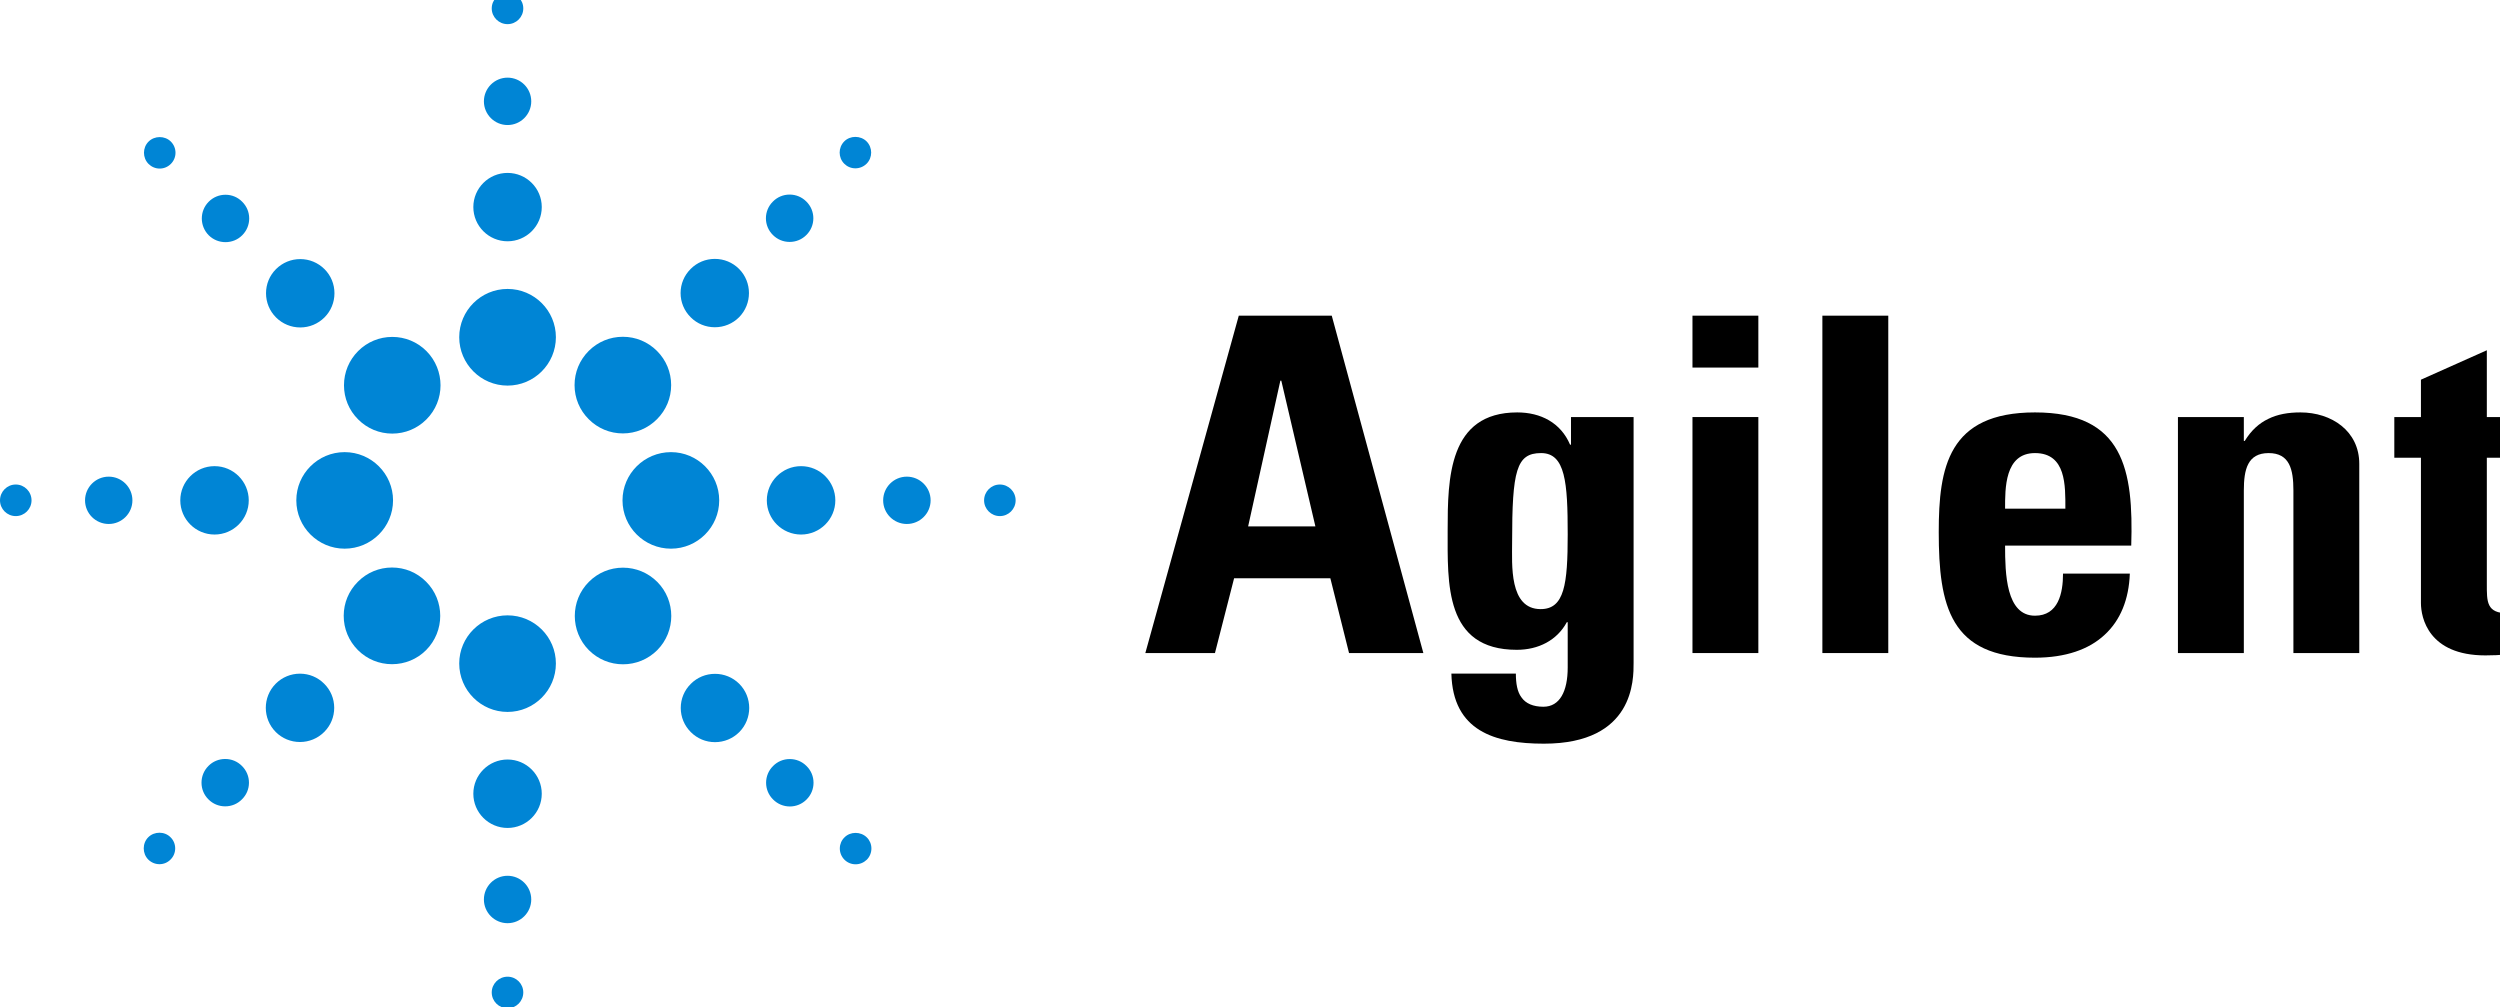
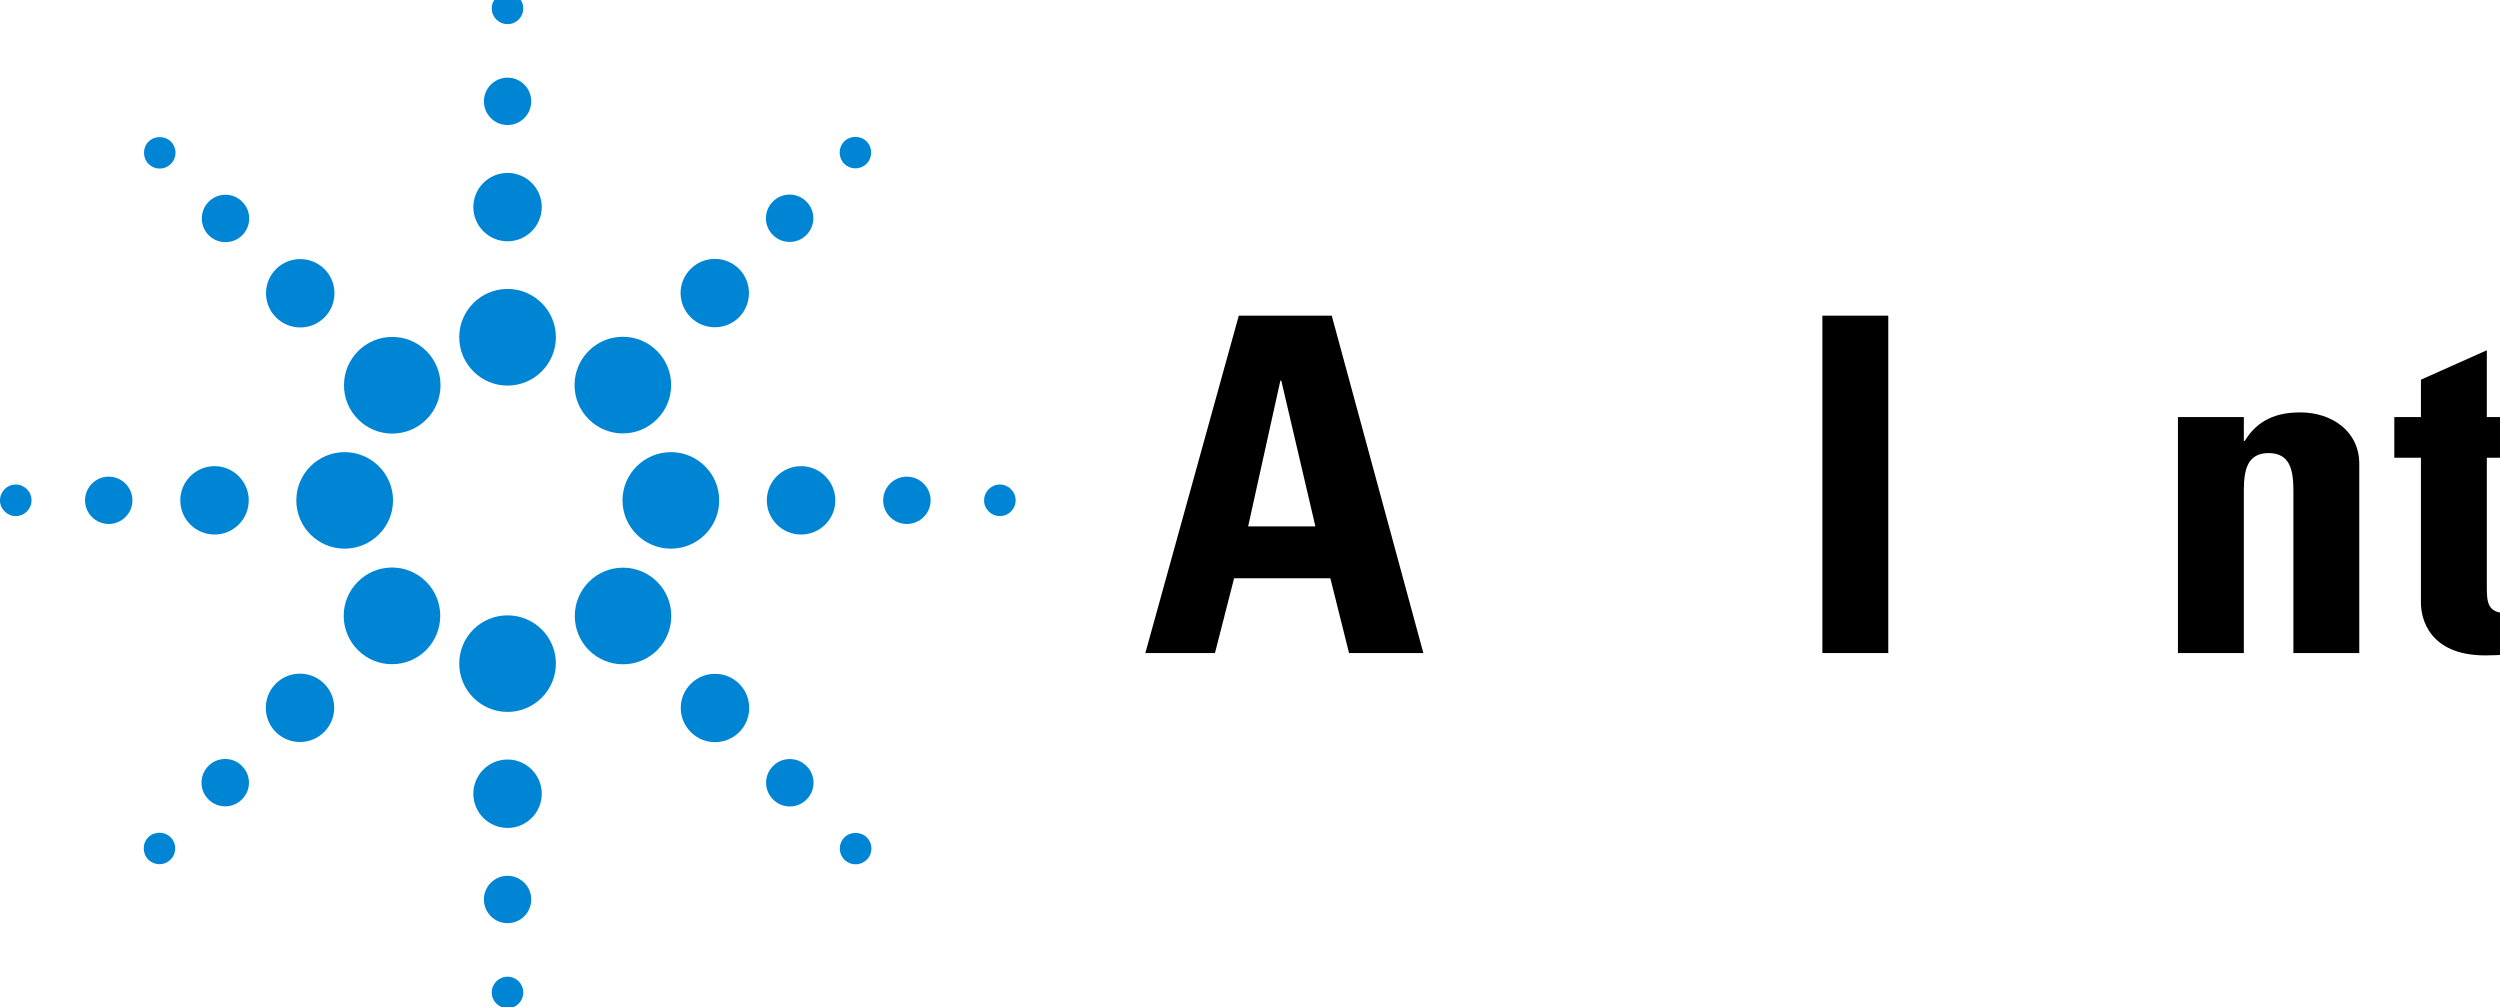
<svg xmlns="http://www.w3.org/2000/svg" version="1.1" id="svg2" xml:space="preserve" width="126.589" height="51" viewBox="0 0 126.589 51">
  <defs id="defs6" />
  <g id="g10" transform="matrix(1.333,0,0,-1.333,0,270.736)">
    <g id="g12" transform="matrix(0.019,0,0,0.019,0,164.802)">
      <path d="m 2429.02,710.191 38.27,149.481 h 192.45 l 37.36,-149.481 h 148.58 L 2662.53,1384.72 H 2476.66 L 2289.84,710.191 Z m 200.82,253.188 h -134.5 l 64.45,291.441 h 1.86 l 68.19,-291.441" style="fill:#000000;fill-opacity:1;fill-rule:nonzero;stroke:none" id="path14" />
-       <path d="m 3140.84,1182.04 v -55.16 h -1.87 c -18.7,43.9 -58.8,64.42 -105.58,64.42 -137.3,0 -139.14,-131.7 -139.14,-235.378 0,-106.481 -6.59,-239.25 138.24,-239.25 42.95,0 80.31,18.719 100.02,55.25 h 1.76 v -90.613 c 0,-47.668 -15.84,-78.45 -48.56,-78.45 -20.45,0 -35.47,6.481 -43.88,18.711 -8.44,11.149 -11.2,27.942 -11.2,47.571 H 2901.7 c 2.84,-114.871 86.84,-140.121 184.95,-140.121 181.21,0 179.35,128.878 179.35,161.558 V 1182.04 Z M 3023.13,931.621 c 0,143.839 8.48,178.369 57.96,178.369 48.54,0 53.18,-58.81 53.18,-162.459 0,-100.043 -6.51,-149.492 -54.1,-149.492 -63.52,0 -57.04,89.641 -57.04,133.582" style="fill:#000000;fill-opacity:1;fill-rule:nonzero;stroke:none" id="path16" />
-       <path d="m 3515.42,1384.72 v -103.76 h -131.7 v 103.76 z m 0,-674.529 h -131.7 v 471.849 h 131.7 V 946.109 710.191" style="fill:#000000;fill-opacity:1;fill-rule:nonzero;stroke:none" id="path18" />
      <path d="M 3775.18,1384.72 V 710.191 h -131.75 v 674.529 h 131.75" style="fill:#000000;fill-opacity:1;fill-rule:nonzero;stroke:none" id="path20" />
-       <path d="m 4260.93,925.012 c 4.66,151.388 -14.98,266.288 -192.45,266.288 -173.76,0 -192.4,-110.26 -192.4,-239.128 0,-147.524 22.41,-251.242 192.4,-251.242 61.65,0 108.34,16.781 139.23,45.73 31.67,28.981 48.57,70.969 50.4,122.371 h -133.56 c 0,-39.211 -9.38,-84.152 -56.07,-84.152 -57.88,0 -59.76,84.152 -59.76,140.133 z m -252.21,73.847 c 0,40.181 -0.99,111.131 59.76,111.131 62.56,0 60.77,-65.35 60.77,-111.131 h -120.53" style="fill:#000000;fill-opacity:1;fill-rule:nonzero;stroke:none" id="path22" />
      <path d="m 4486.04,1134.32 h 1.86 c 13.1,21.47 29.04,35.45 46.8,43.96 18.6,9.3 40.11,13.02 64.44,13.02 62.53,0 117.69,-37.35 117.69,-102.75 V 710.191 h -131.69 v 325.119 c 0,42.03 -7.53,74.68 -49.51,74.68 -42.05,0 -49.59,-32.65 -49.59,-74.68 V 710.191 h -131.75 v 471.849 h 131.75 v -47.72" style="fill:#000000;fill-opacity:1;fill-rule:nonzero;stroke:none" id="path24" />
      <path d="m 4786.88,1182.04 h 53.23 v 74.69 l 131.75,58.85 V 1182.04 H 5040 v -81.35 h -68.14 V 848.398 c 0,-35.418 -0.98,-58.679 42.02,-58.679 8.38,0 16.76,0 23.33,1.761 v -81.289 c -17.81,-1.851 -36.43,-4.679 -68.19,-4.679 -114.05,0 -128.91,75.699 -128.91,104.648 v 290.53 h -53.23 v 81.35" style="fill:#000000;fill-opacity:1;fill-rule:nonzero;stroke:none" id="path26" />
      <path d="m 341.543,1688.11 c 6.008,5.96 9.32,13.9 9.336,22.29 0,8.44 -3.305,16.39 -9.313,22.39 -11.964,11.98 -32.621,11.96 -44.648,-0.15 -12.082,-12.21 -12.094,-32.18 0.035,-44.52 6.008,-5.99 13.93,-9.31 22.328,-9.31 8.395,0 16.317,3.32 22.262,9.3 z m 142.695,-142.66 c 9.059,9.06 14.028,21.03 13.977,33.72 -0.035,12.59 -5.027,24.44 -13.992,33.32 -8.828,9.01 -20.688,13.97 -33.395,13.97 -12.687,0 -24.601,-4.95 -33.527,-13.93 -18.434,-18.41 -18.438,-48.5 0.023,-67.1 8.93,-8.86 20.828,-13.73 33.504,-13.73 12.695,0 24.559,4.88 33.41,13.75 z m 164.489,-164.22 c 12.871,12.9 19.949,30.07 19.949,48.34 0,18.27 -7.082,35.41 -19.965,48.24 -12.992,12.91 -30.191,20.03 -48.434,20.03 -18.234,0 -35.437,-7.12 -48.457,-20.04 -12.871,-12.83 -19.965,-29.96 -19.965,-48.23 0,-18.27 7.094,-35.44 19.977,-48.35 12.996,-12.94 30.211,-20.06 48.445,-20.06 18.243,0 35.45,7.12 48.45,20.07 z m 203.761,-203.95 c 37.649,37.49 37.664,98.81 0.008,136.72 -18.242,18.22 -42.48,28.25 -68.242,28.25 -25.754,0 -49.977,-10.03 -68.203,-28.27 -18.278,-18.32 -28.332,-42.62 -28.332,-68.43 0,-25.82 10.062,-50.07 28.332,-68.26 18.226,-18.28 42.449,-28.35 68.203,-28.35 25.769,0 50,10.07 68.234,28.34 z M 340.918,297.332 c 6.051,5.938 9.359,13.898 9.34,22.43 -0.016,8.488 -3.356,16.367 -9.258,22.09 -11.777,12.148 -32.461,12.179 -44.574,0.078 -12.067,-12.032 -12.071,-32.418 0.015,-44.59 6.055,-5.969 13.989,-9.262 22.364,-9.262 8.398,0 16.277,3.293 22.113,9.254 z M 483.59,417.578 c 9.082,8.844 14.109,20.641 14.16,33.254 0.047,12.727 -4.977,24.707 -14.082,33.699 -8.855,8.969 -20.738,13.899 -33.449,13.899 -12.735,0 -24.614,-4.93 -33.461,-13.879 -9.016,-9.031 -13.93,-21 -13.887,-33.719 0.055,-12.594 4.977,-24.402 13.871,-33.172 8.856,-8.969 20.742,-13.93 33.477,-13.93 12.715,0 24.601,4.961 33.371,13.848 z M 648.066,552.34 c 12.989,12.93 20.125,30.121 20.11,48.398 -0.016,18.262 -7.16,35.364 -20.094,48.192 -12.906,12.941 -30.078,20.05 -48.355,20.05 -18.282,0 -35.485,-7.109 -48.461,-20.05 -26.485,-26.578 -26.485,-69.891 0.023,-96.59 12.957,-12.891 30.152,-19.988 48.399,-19.988 18.265,0 35.449,7.109 48.378,19.988 z m 203.848,163.75 c 37.66,37.898 37.649,99.25 0,136.742 -18.152,18.297 -42.351,28.379 -68.148,28.379 -25.778,0 -49.993,-10.082 -68.153,-28.352 -18.285,-18.148 -28.386,-42.32 -28.449,-68.007 -0.07,-25.883 10.024,-50.301 28.445,-68.77 18.18,-18.172 42.387,-28.152 68.157,-28.152 25.785,0 49.98,9.98 68.148,28.16 z M 1733.05,297.121 c 5.97,6.07 9.21,14.129 9.13,22.688 -0.09,8.363 -3.36,16.121 -9.19,21.82 -12.22,12.09 -32.99,11.953 -44.63,0.031 -5.93,-5.719 -9.24,-13.469 -9.33,-21.851 -0.08,-8.579 3.21,-16.629 9.25,-22.719 5.94,-5.949 13.85,-9.219 22.25,-9.219 8.37,0 16.33,3.238 22.52,9.25 z m -120.56,120.27 c 9.06,8.988 14.01,20.941 13.97,33.64 -0.01,12.641 -5.02,24.489 -13.99,33.297 -8.89,9.004 -20.79,13.961 -33.51,13.961 -12.68,0 -24.5,-4.93 -33.28,-13.82 -9.07,-8.949 -14.05,-20.848 -14.06,-33.52 0,-12.679 4.99,-24.597 14.02,-33.508 8.94,-9 20.83,-13.961 33.49,-13.961 12.63,0 24.5,4.981 33.36,13.911 z M 1477.95,552.07 c 26.6,26.711 26.59,70.051 -0.02,96.668 -12.96,12.832 -30.17,19.91 -48.45,19.91 -18.28,0 -35.41,-7.078 -48.23,-19.91 -13.05,-12.847 -20.22,-30.027 -20.23,-48.277 -0.01,-18.262 7.16,-35.449 20.2,-48.391 12.84,-12.89 29.98,-20.011 48.26,-20.011 18.29,0 35.49,7.113 48.47,20.011 z m -163.96,163.91 c 37.46,37.758 37.45,99 -0.03,136.571 -18.38,18.301 -42.7,28.359 -68.47,28.359 -25.75,0 -49.97,-10.058 -68.15,-28.359 -37.56,-37.551 -37.56,-98.813 0,-136.582 18.24,-18.207 42.45,-28.258 68.23,-28.258 25.76,0 50.04,10.027 68.42,28.269 z m 418.6,972.55 c 12.17,12.23 12.18,32.24 -0.02,44.61 -12.11,12.02 -32.84,11.99 -44.7,-0.03 -12.21,-12.34 -12.2,-32.35 0.01,-44.58 5.94,-5.96 13.85,-9.24 22.26,-9.24 8.41,0 16.35,3.26 22.45,9.24 z m -120.48,-142.58 c 9.03,8.92 13.99,20.81 14,33.44 0,12.65 -4.97,24.55 -13.95,33.43 -8.9,9.02 -20.78,14 -33.47,14 -12.69,0 -24.56,-4.98 -33.39,-13.95 -9.05,-8.93 -14.03,-20.83 -14.03,-33.48 0,-12.63 4.99,-24.52 14,-33.42 8.87,-8.92 20.74,-13.84 33.42,-13.84 12.68,0 24.56,4.92 33.42,13.82 z m -134.52,-164.42 c 26.42,26.7 26.41,70.05 -0.02,96.68 -12.94,12.92 -30.13,20.02 -48.4,20.02 -18.27,0 -35.42,-7.12 -48.24,-20 -13.02,-12.89 -20.21,-30.03 -20.24,-48.28 -0.01,-18.29 7.18,-35.5 20.21,-48.43 12.85,-12.89 30,-19.96 48.27,-19.96 18.27,0 35.46,7.07 48.42,19.97 z M 1313.47,1177.7 c 18.27,18.2 28.34,42.41 28.36,68.17 0.01,25.81 -10.05,50.09 -28.34,68.36 -18.22,18.24 -42.45,28.29 -68.21,28.29 -25.78,0 -50.02,-10.05 -68.26,-28.27 -18.27,-18.29 -28.35,-42.57 -28.32,-68.38 0.01,-25.76 10.06,-49.97 28.32,-68.16 18.24,-18.3 42.48,-28.39 68.26,-28.39 25.76,0 49.99,10.09 68.19,28.38 z M 63.035,1015.46 c 0,17.47 -14.149,31.69 -31.527,31.69 C 14.133,1047.15 0,1032.93 0,1015.46 c 0,-17.339 14.133,-31.448 31.508,-31.448 17.379,0 31.527,14.109 31.527,31.448 z m 201.699,0 c 0,26.15 -21.242,47.42 -47.363,47.42 -26.105,0 -47.348,-21.27 -47.348,-47.42 0,-26.03 21.243,-47.21 47.348,-47.21 26.121,0 47.363,21.18 47.363,47.21 z m 232.59,0 c 0,37.72 -30.699,68.41 -68.414,68.41 -37.75,0 -68.457,-30.69 -68.457,-68.41 0,-37.671 30.707,-68.312 68.457,-68.312 37.715,0 68.414,30.641 68.414,68.312 z m 288.481,0 c 0,53.17 -43.426,96.43 -96.797,96.43 -53.25,0 -96.582,-43.26 -96.582,-96.43 0,-53.261 43.332,-96.569 96.582,-96.569 53.371,0 96.797,43.308 96.797,96.569 z M 1046.18,31.672 c 0,17.379 -14.08,31.477 -31.38,31.477 -17.464,0 -31.691,-14.098 -31.691,-31.477 0,-17.461 14.227,-31.66 31.691,-31.66 17.3,0 31.38,14.199 31.38,31.66 z m 15.92,185.879 c 0,26.097 -21.25,47.359 -47.35,47.359 -26.074,0 -47.305,-21.262 -47.305,-47.359 0,-26.153 21.231,-47.422 47.305,-47.422 26.1,0 47.35,21.269 47.35,47.422 z m 21.02,211.379 c 0,37.718 -30.67,68.429 -68.37,68.429 -37.738,0 -68.437,-30.711 -68.437,-68.429 0,-37.711 30.699,-68.391 68.437,-68.391 37.7,0 68.37,30.68 68.37,68.391 z m 28.25,260.429 c 0,53.063 -43.33,96.231 -96.62,96.231 -53.289,0 -96.648,-43.168 -96.648,-96.231 0,-53.41 43.359,-96.859 96.648,-96.859 53.29,0 96.62,43.449 96.62,96.859 z m 919.16,326.101 c 0,17.47 -14.15,31.69 -31.55,31.69 -17.36,0 -31.51,-14.22 -31.51,-31.69 0,-17.339 14.15,-31.448 31.51,-31.448 17.4,0 31.55,14.109 31.55,31.448 z m -169.98,0 c 0,26.15 -21.34,47.42 -47.56,47.42 -26.09,0 -47.32,-21.27 -47.32,-47.42 0,-26.03 21.23,-47.21 47.32,-47.21 26.22,0 47.56,21.18 47.56,47.21 z m -190.51,0 c 0,37.72 -30.72,68.41 -68.49,68.41 -37.76,0 -68.48,-30.69 -68.48,-68.41 0,-37.671 30.72,-68.312 68.48,-68.312 37.77,0 68.49,30.641 68.49,68.312 z m -232.16,0 c 0,53.17 -43.26,96.43 -96.44,96.43 -53.42,0 -96.89,-43.26 -96.89,-96.43 0,-53.261 43.47,-96.569 96.89,-96.569 53.18,0 96.44,43.308 96.44,96.569 z m -391.7,983.58 c 0,17.36 -14.1,31.48 -31.43,31.48 -17.441,0 -31.641,-14.12 -31.641,-31.48 0,-17.35 14.2,-31.47 31.641,-31.47 17.33,0 31.43,14.12 31.43,31.47 z m 15.92,-185.83 c 0,26.13 -21.25,47.39 -47.35,47.39 -26.074,0 -47.305,-21.26 -47.305,-47.39 0,-26.11 21.231,-47.35 47.305,-47.35 26.1,0 47.35,21.24 47.35,47.35 z m 21.02,-211.31 c 0,37.64 -30.67,68.25 -68.37,68.25 -37.738,0 -68.437,-30.61 -68.437,-68.25 0,-37.75 30.699,-68.46 68.437,-68.46 37.7,0 68.37,30.71 68.37,68.46 z m -68.37,-356.97 c -53.289,0 -96.648,43.4 -96.648,96.75 0,53.21 43.359,96.5 96.648,96.5 53.29,0 96.62,-43.29 96.62,-96.5 0,-53.35 -43.33,-96.75 -96.62,-96.75" style="fill:#0085d5;fill-opacity:1;fill-rule:nonzero;stroke:none" id="path28" />
    </g>
  </g>
</svg>